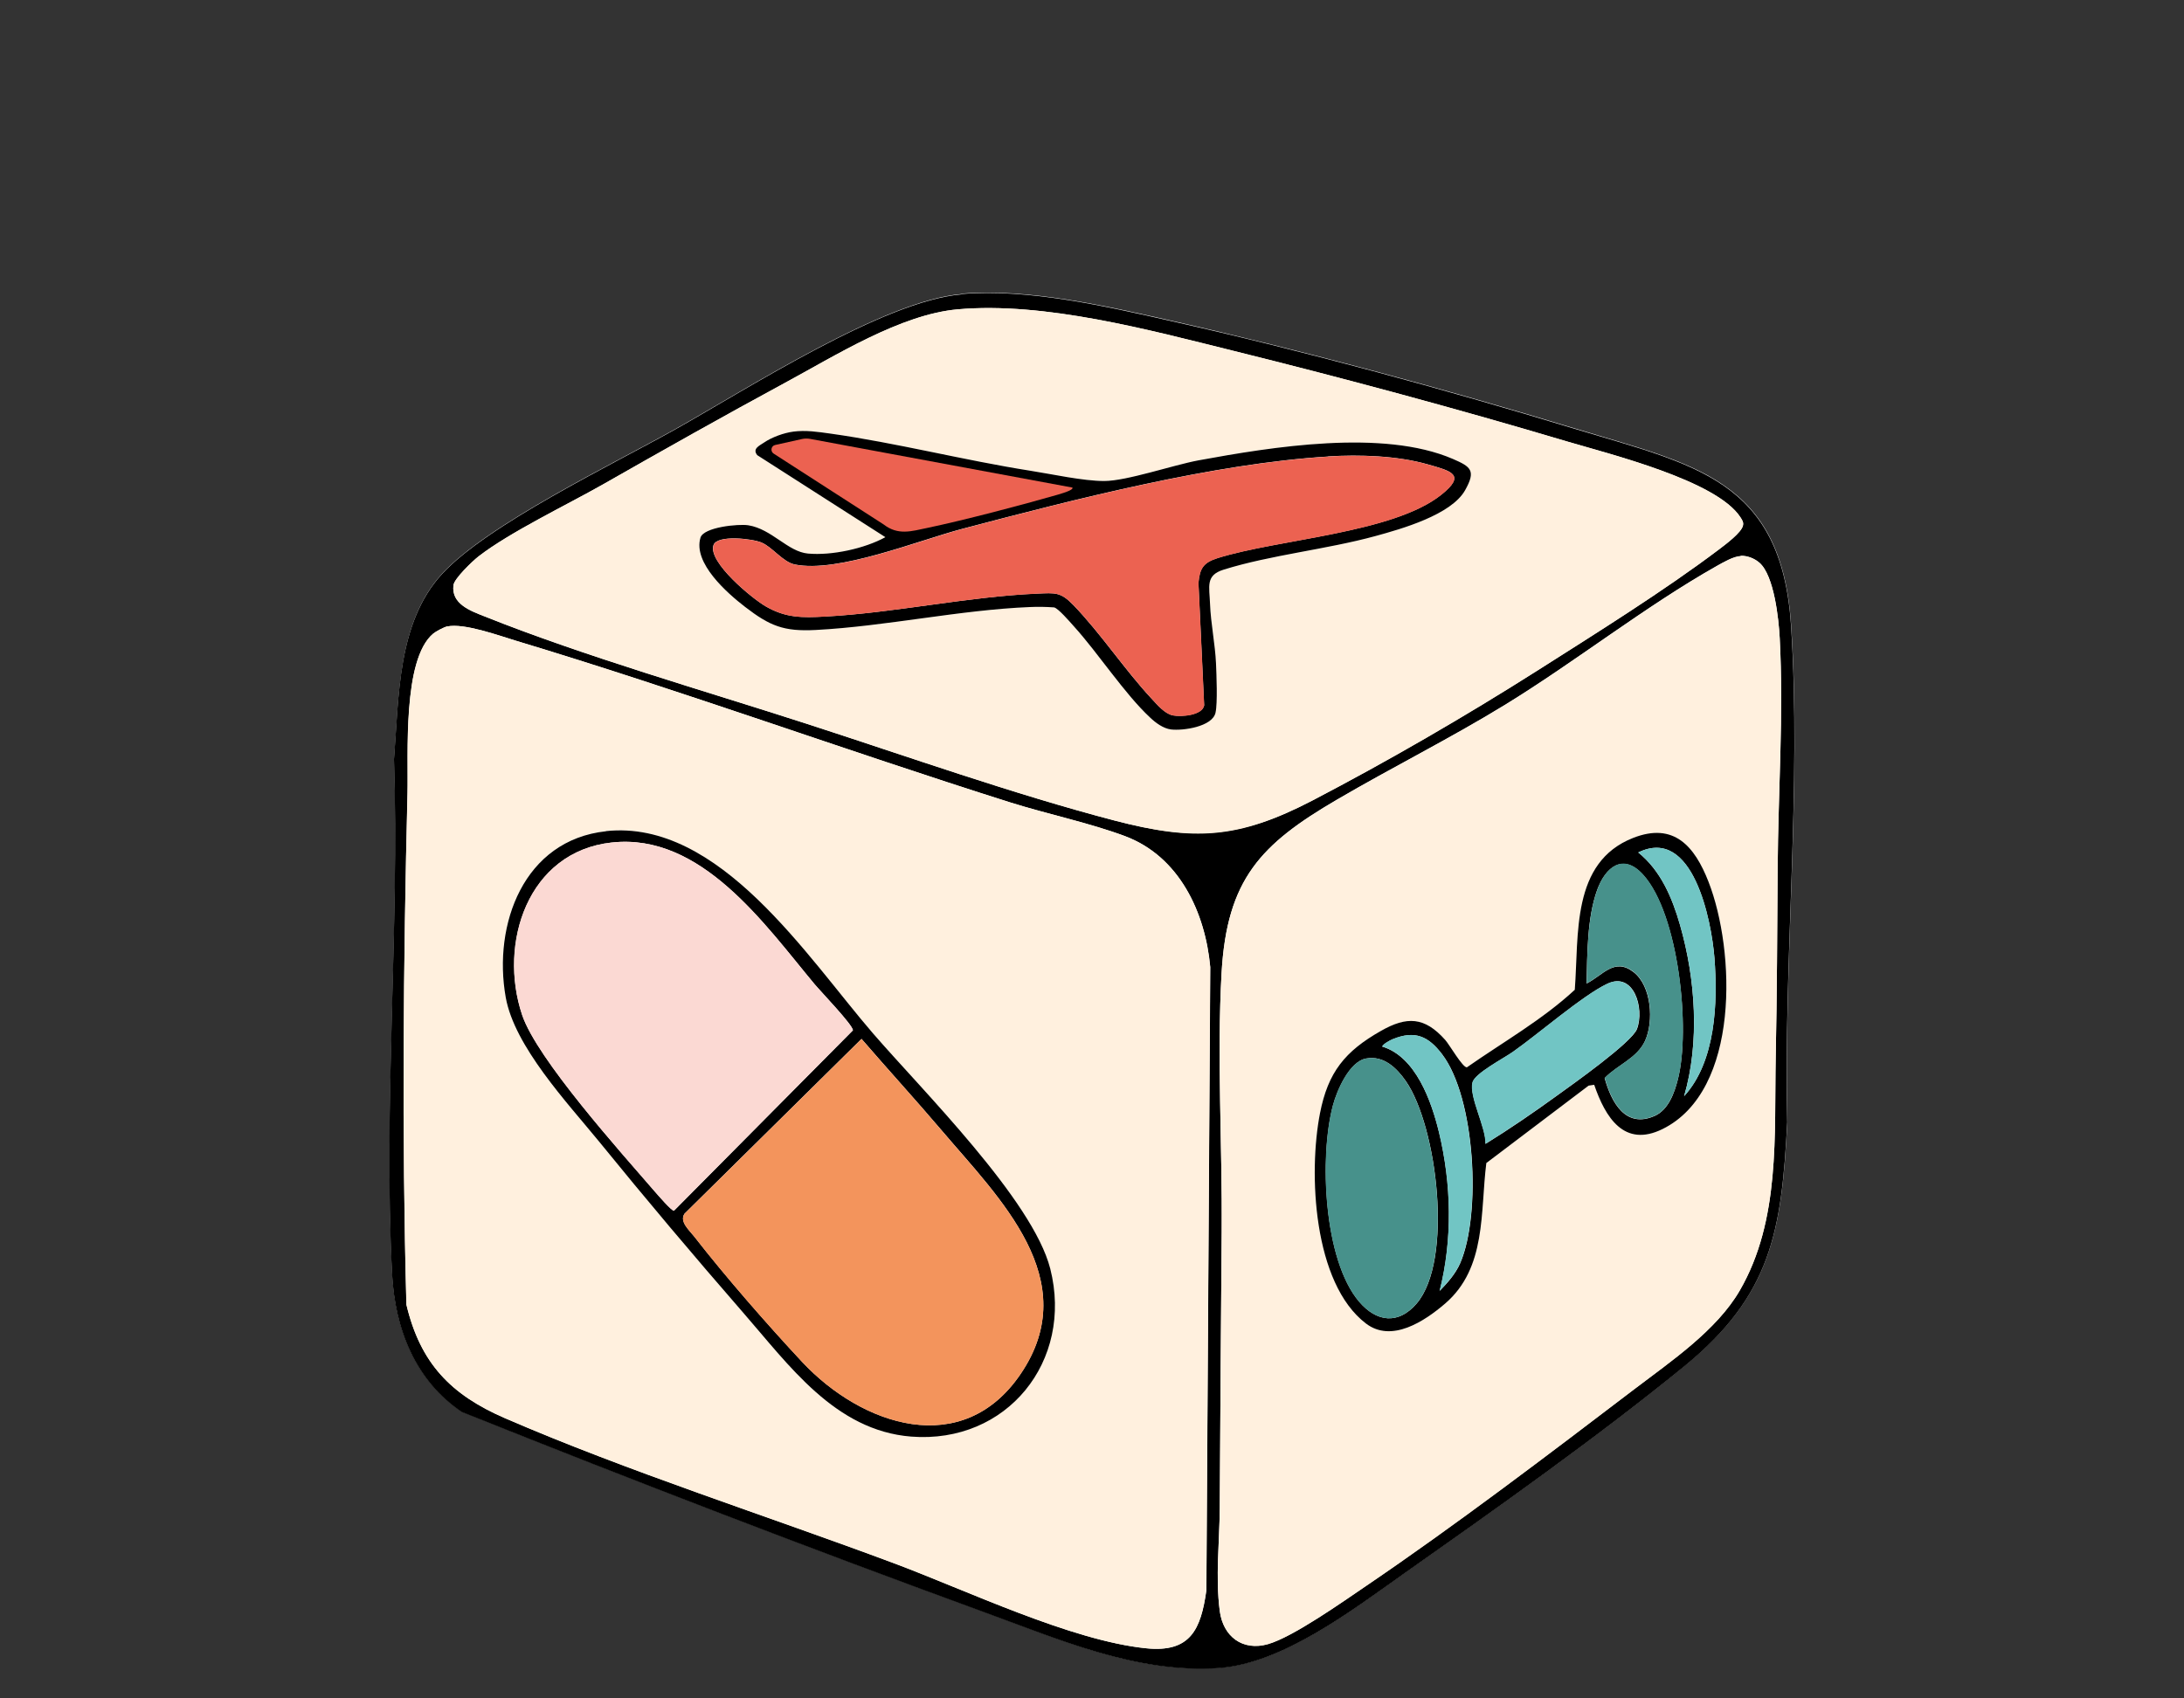
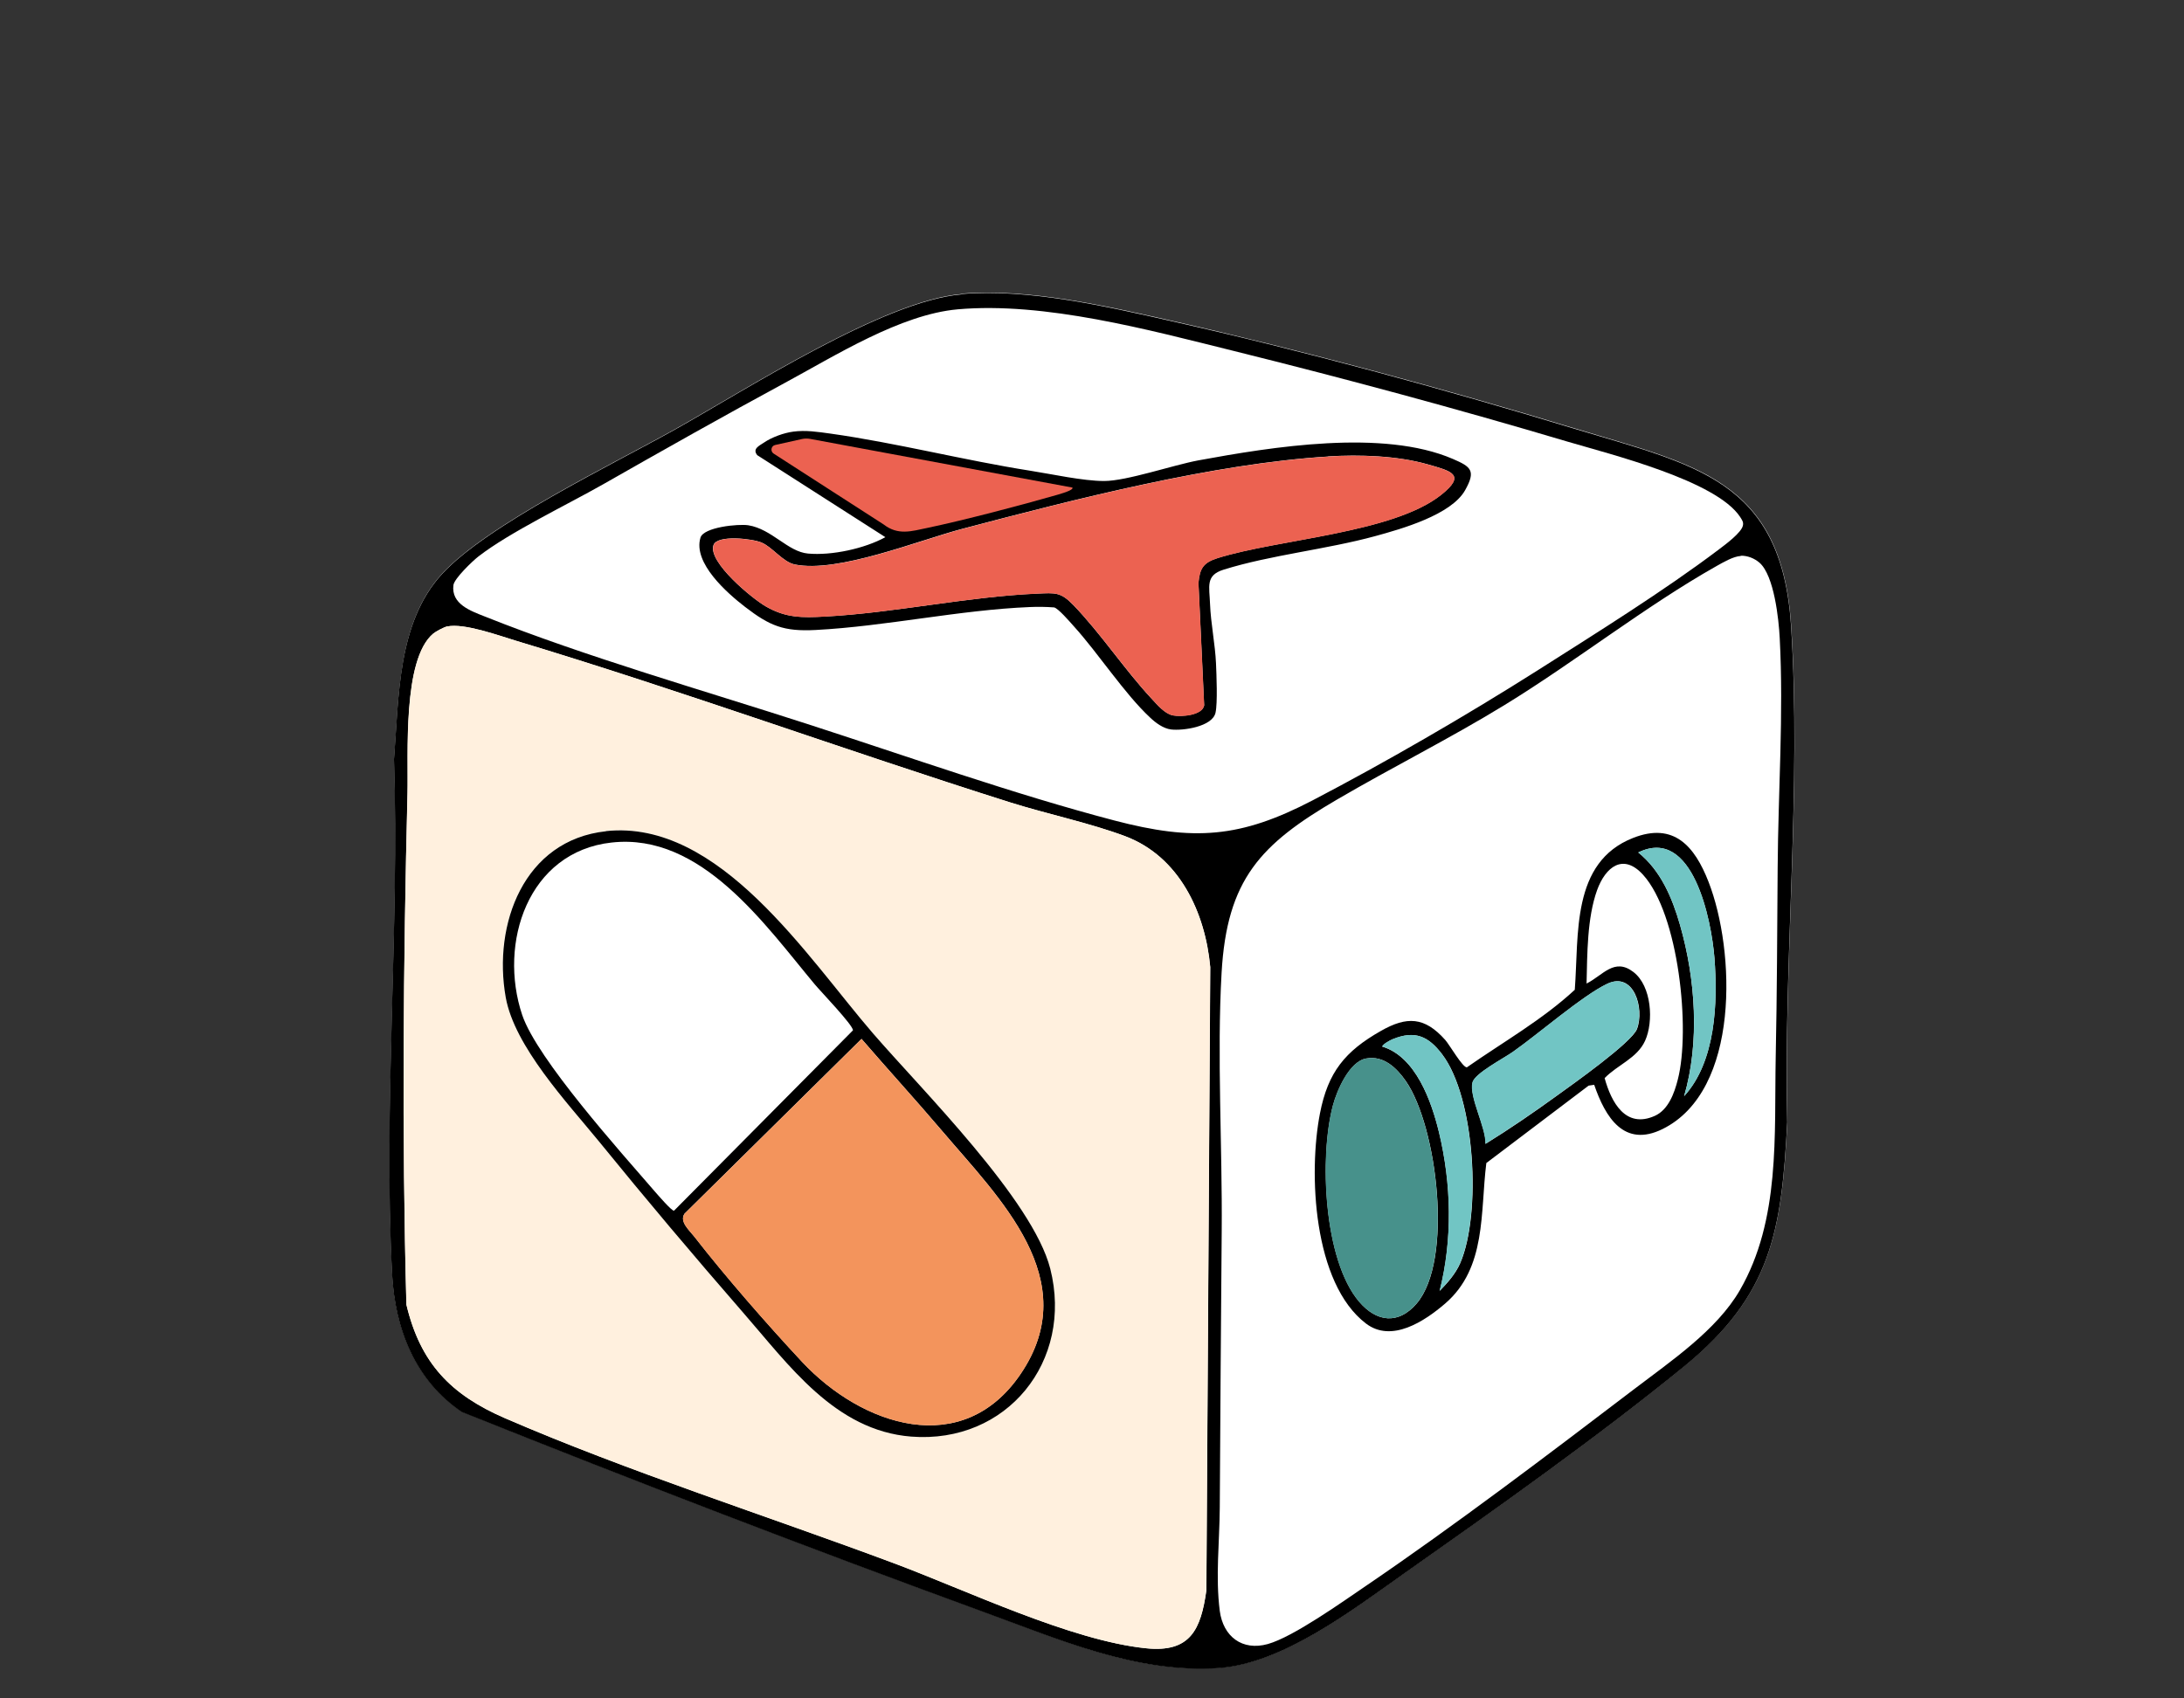
<svg xmlns="http://www.w3.org/2000/svg" id="Capa_1" data-name="Capa 1" viewBox="0 0 180 140">
  <rect x="0" y="0" width="180" height="140" fill="#333333" stroke="none" />
  <defs>
    <style>
      .cls-1 {
        fill: #ec6251;
      }

      .cls-2 {
        fill: #47918b;
      }

      .cls-3 {
        fill: #fbd9d3;
      }

      .cls-4 {
        fill: #fff;
      }

      .cls-5 {
        fill: #fff0de;
      }

      .cls-6 {
        fill: #f3945c;
      }

      .cls-7 {
        fill: #71c5c4;
      }
    </style>
  </defs>
  <path class="cls-4" d="M79.23,24.24c-6.39.54-17.62,7.79-23.54,11.11-5.19,2.91-15.51,7.87-19.25,11.94-3.69,4.01-3.55,10.15-3.96,15.26.45,13.99-.87,28.45-.16,42.39.23,4.55,1.89,8.81,5.75,11.42,14.23,5.7,28.62,11.23,43.04,16.5,6.2,2.27,12.57,5.08,19.34,4.61,5.3-.36,10.99-4.76,15.24-7.76,7.58-5.34,16.04-11.3,23.18-17.15,7.14-5.84,7.97-11.09,8.44-20.08-.32-13.45,1.19-27.6.31-40.97-.79-12.04-7.99-13.2-17.95-16.23-10.7-3.25-22.16-6.36-33.07-8.83-5.39-1.22-11.84-2.7-17.36-2.24Z" />
  <path d="M79.23,24.24c5.52-.47,11.97,1.02,17.36,2.24,10.91,2.46,22.37,5.58,33.07,8.83,9.96,3.02,17.16,4.19,17.95,16.23.88,13.37-.63,27.51-.31,40.97-.47,8.98-1.3,14.23-8.44,20.08-7.14,5.84-15.6,11.81-23.18,17.15-4.25,3-9.94,7.39-15.24,7.76-6.76.46-13.14-2.35-19.34-4.61-14.42-5.27-28.81-10.8-43.04-16.5-3.86-2.61-5.52-6.87-5.75-11.42-.72-13.94.61-28.41.16-42.39.41-5.11.27-11.25,3.96-15.26,3.74-4.07,14.06-9.03,19.25-11.94,5.92-3.32,17.15-10.57,23.54-11.11ZM78.92,25.5c-4.71.42-10.1,3.83-14.25,6.07-5.01,2.71-10.01,5.53-14.96,8.35-2.99,1.7-7.7,3.95-10.28,5.95-.49.38-1.99,1.82-2.06,2.36-.2,1.57,1.43,2.13,2.59,2.59,8.26,3.3,18.02,6.09,26.58,8.86,8.2,2.65,17.01,5.78,25.29,7.95,6.56,1.72,10.4,1.45,16.36-1.66s12.58-6.94,18.47-10.67c4.83-3.07,10.5-6.6,15.02-10.02.49-.37,1.88-1.39,1.97-1.98.06-.27-.09-.46-.22-.67-1.96-3.02-10.74-5.19-14.25-6.23-9.03-2.69-18.35-5.2-27.49-7.47-6.98-1.73-15.59-4.07-22.78-3.43ZM143.47,45.83c-.61.03-1.44.52-1.98.82-5.87,3.31-11.66,7.9-17.51,11.48-4.51,2.76-9.24,5.12-13.79,7.78-6.28,3.67-9.07,6.55-9.51,14.28-.39,6.86.07,14.34.01,21.28-.06,7.59-.12,15.23-.16,22.84-.02,2.82-.36,5.65,0,8.48.28,2.11,1.85,3.32,3.96,2.73s6.21-3.52,8.11-4.81c7.39-5.03,14.95-10.77,22.08-16.2,3-2.29,6.8-4.85,8.71-8.15,3.36-5.81,2.83-12.79,2.96-19.25.11-5.19.12-10.39.16-15.6.04-6.23.5-12.66.17-18.91-.08-1.57-.46-5.15-1.66-6.21-.41-.36-1-.6-1.55-.58ZM36.85,51.64c-.25.05-.94.42-1.14.59-2.55,2.13-2.04,10.01-2.12,13.16-.35,14-.47,28.15-.09,42.15,1.15,4.85,3.67,7.43,8.12,9.36,10.16,4.4,21.55,8.03,32.01,11.94,6.01,2.24,14.65,6.41,20.85,7.03,3.64.37,4.5-1.56,4.95-4.78l.32-51.37c-.41-4.51-2.55-9.11-7.01-10.79-2.87-1.08-6.48-1.84-9.49-2.79-13.6-4.3-27.07-9.21-40.71-13.32-1.46-.44-4.27-1.47-5.68-1.18Z" />
  <path class="cls-5" d="M36.85,51.64c1.41-.29,4.22.74,5.68,1.18,13.64,4.11,27.11,9.02,40.71,13.32,3.02.95,6.62,1.71,9.49,2.79,4.46,1.68,6.6,6.28,7.01,10.79l-.32,51.37c-.45,3.22-1.31,5.15-4.95,4.78-6.19-.63-14.84-4.79-20.85-7.03-10.45-3.9-21.85-7.54-32.01-11.94-4.45-1.93-6.97-4.52-8.12-9.36-.38-13.99-.25-28.15.09-42.15.08-3.15-.43-11.03,2.12-13.16.2-.17.89-.54,1.14-.59ZM49.94,68.51c-6.78.73-9.34,7.67-8.27,13.69.72,4.05,5.08,8.68,7.67,11.86,3.87,4.74,7.87,9.49,11.88,14.11,3.78,4.34,7.57,9.75,13.86,10.24,7.9.62,13.4-6.23,11.47-13.84-1.44-5.68-10.56-14.72-14.62-19.41-5.38-6.22-12.65-17.66-22-16.66Z" />
-   <path class="cls-5" d="M143.47,45.83c.55-.02,1.14.22,1.55.58,1.2,1.06,1.58,4.64,1.66,6.21.33,6.25-.13,12.67-.17,18.91-.04,5.21-.05,10.41-.16,15.6-.13,6.47.4,13.45-2.96,19.25-1.91,3.3-5.7,5.86-8.71,8.15-7.13,5.43-14.68,11.18-22.08,16.2-1.9,1.29-6.07,4.23-8.11,4.81s-3.68-.62-3.96-2.73c-.37-2.84-.02-5.67,0-8.48.04-7.61.1-15.25.16-22.84.05-6.94-.4-14.43-.01-21.28.44-7.73,3.23-10.61,9.51-14.28,4.56-2.67,9.29-5.03,13.79-7.78,5.85-3.58,11.63-8.16,17.51-11.48.54-.3,1.37-.8,1.98-.82ZM131.39,89.42c.92,2.67,2.46,5.21,5.63,3.65,6.43-3.16,6.01-14.71,3.79-20.39-1.14-2.92-2.85-4.93-6.21-3.61-5.12,2.01-4.45,7.96-4.81,12.52-2.69,2.48-5.9,4.31-8.89,6.39-.34.05-1.44-1.87-1.79-2.26-1.69-1.91-3.16-1.96-5.3-.74-2.96,1.68-4.36,3.4-5.02,6.79-.96,4.91-.56,14.01,3.79,17.33,2.12,1.61,4.83-.17,6.53-1.65,3.42-2.95,2.88-7.53,3.39-11.58l8.43-6.38.46-.07Z" />
-   <path class="cls-5" d="M78.92,25.5c7.19-.64,15.8,1.7,22.78,3.43,9.15,2.27,18.47,4.78,27.49,7.47,3.5,1.04,12.28,3.21,14.25,6.23.13.21.28.4.22.67-.09.58-1.49,1.61-1.97,1.98-4.53,3.42-10.19,6.95-15.02,10.02-5.88,3.74-12.29,7.45-18.47,10.67s-9.8,3.38-16.36,1.66c-8.28-2.16-17.09-5.29-25.29-7.95-8.56-2.77-18.32-5.56-26.58-8.86-1.16-.46-2.79-1.02-2.59-2.59.07-.54,1.57-1.98,2.06-2.36,2.57-2,7.29-4.25,10.28-5.95,4.95-2.82,9.95-5.64,14.96-8.35,4.15-2.24,9.54-5.65,14.25-6.07ZM65.37,35.58c-.77.1-1.77.47-2.41.9-.4.27-.98.51-.56,1.04l10.56,6.76c-1.71.94-4.42,1.52-6.38,1.35-1.67-.15-2.98-2.02-4.91-2.33-.82-.13-3.68.14-3.95,1.02-.63,2.09,2.2,4.58,3.68,5.71,2.04,1.57,3.19,2.03,5.82,1.9,5.76-.3,11.84-1.65,17.64-1.89.67-.03,1.35-.02,2.01.03.34.08,1.29,1.18,1.61,1.54,2.05,2.25,4.18,5.57,6.31,7.55.45.42,1.08.89,1.71.97.98.12,3.41-.22,3.67-1.38.18-.82.08-3.11.04-4.07-.06-1.58-.42-3.3-.49-4.87-.06-1.46-.41-2.38,1.11-2.85,3.87-1.2,8.49-1.67,12.51-2.77,2.16-.59,6.26-1.75,7.4-3.78.92-1.64.47-1.94-1.01-2.58-5.75-2.48-14.89-1-20.98.12-2.09.39-5.9,1.7-7.76,1.7-1.73,0-4.3-.57-6.1-.85-5.46-.86-11.05-2.3-16.47-3.06-1.03-.14-2.01-.3-3.06-.16Z" />
  <path d="M49.94,68.51c9.35-1,16.62,10.43,22,16.66,4.05,4.69,13.17,13.73,14.62,19.41,1.93,7.61-3.57,14.46-11.47,13.84-6.28-.5-10.08-5.91-13.86-10.24-4.02-4.62-8.02-9.36-11.88-14.11-2.6-3.18-6.95-7.81-7.67-11.86-1.07-6.02,1.49-12.96,8.27-13.69ZM50.41,69.45c-6.9.76-9.36,8.3-7.37,14.22,1.23,3.64,8.16,11.34,10.95,14.57.23.26,1.37,1.59,1.56,1.56l14.75-14.87c0-.44-2.67-3.21-3.15-3.79-4.08-4.88-9.34-12.51-16.73-11.69ZM71,85.64l-14.58,14.4c-.45.65.4,1.38.8,1.89,2.58,3.31,6.02,7.25,8.89,10.33,4.92,5.26,13.21,8.07,18.01.99,5.26-7.76-1.76-14.48-6.5-20.06-2.17-2.55-4.43-5.02-6.62-7.56Z" />
  <path d="M131.39,89.42l-.46.07-8.43,6.38c-.51,4.05.03,8.63-3.39,11.58-1.71,1.47-4.42,3.26-6.53,1.65-4.36-3.32-4.75-12.42-3.79-17.33.66-3.39,2.06-5.11,5.02-6.79,2.14-1.22,3.6-1.17,5.3.74.35.39,1.45,2.31,1.79,2.26,2.99-2.09,6.21-3.91,8.89-6.39.35-4.56-.31-10.51,4.81-12.52,3.36-1.32,5.07.69,6.21,3.61,2.22,5.68,2.63,17.23-3.79,20.39-3.17,1.56-4.71-.97-5.63-3.65ZM138.8,90.36c2.61-2.85,2.78-7.72,2.5-11.4-.24-3.04-1.76-10.9-6.28-8.69,1.86,1.49,2.81,3.76,3.45,6,1.27,4.44,1.63,9.63.33,14.09ZM130.77,81.07c1.35-.68,2.28-2.16,3.86-.94,1.49,1.15,1.68,4.07.95,5.67-.66,1.44-2.28,1.98-3.33,3.07.55,2,1.73,4.19,4.14,3.11,1.11-.5,1.61-1.87,1.89-2.99,1.06-4.09.09-13.64-2.87-16.89-1.64-1.8-3.09-.63-3.78,1.27-.83,2.3-.81,5.29-.87,7.72ZM122.42,94.3c2.01-1.24,3.96-2.58,5.88-3.97,1.26-.91,6.2-4.4,6.62-5.51.64-1.7-.27-4.78-2.46-3.72-2.05.98-5.67,4.14-7.77,5.61-.75.53-3.12,1.76-3.32,2.51-.31,1.18,1.12,3.71,1.07,5.08ZM118.64,106.43c.67-.69,1.32-1.42,1.71-2.31,1.75-4.04,1.25-13.61-1.49-17.21-1.14-1.5-2.25-1.99-4.06-1.25-.23.09-.77.38-.88.61,2.76.83,4.06,4.5,4.68,7.06,1.03,4.27,1.13,8.85.05,13.11ZM112.61,87.25c-1.39.24-2.42,2.63-2.75,3.87-1.12,4.2-.78,12.72,2.16,16.18,1.43,1.68,3.22,1.91,4.73.16,3.06-3.56,1.7-14.61-.88-18.34-.75-1.08-1.82-2.12-3.25-1.87Z" />
  <path d="M65.37,35.58c1.05-.14,2.03.02,3.06.16,5.42.76,11.01,2.2,16.47,3.06,1.79.28,4.36.85,6.1.85,1.86,0,5.67-1.31,7.76-1.7,6.09-1.12,15.22-2.6,20.98-.12,1.48.64,1.93.95,1.01,2.58-1.14,2.03-5.24,3.19-7.4,3.78-4.02,1.1-8.65,1.56-12.51,2.77-1.51.47-1.16,1.39-1.11,2.85.06,1.57.42,3.29.49,4.87.04.96.14,3.25-.04,4.07-.26,1.16-2.7,1.5-3.67,1.38-.63-.08-1.26-.54-1.71-.97-2.13-1.98-4.27-5.3-6.31-7.55-.32-.36-1.27-1.46-1.61-1.54-.67-.05-1.35-.06-2.01-.03-5.8.24-11.88,1.59-17.64,1.89-2.63.14-3.78-.33-5.82-1.9-1.48-1.14-4.31-3.62-3.68-5.71.26-.87,3.13-1.15,3.95-1.02,1.93.31,3.25,2.18,4.91,2.33,1.96.18,4.67-.41,6.38-1.35l-10.56-6.76c-.42-.53.16-.77.56-1.04.64-.44,1.64-.8,2.41-.9ZM86.67,40.42l-20.4-3.79-2.28.48,9.15,5.89c1.13.87,2.14.53,3.39.27,2.74-.58,6.21-1.49,8.91-2.27.16-.05,1.39-.37,1.23-.58ZM109.47,37.63c-9.41.57-20.93,3.53-30.12,5.95-3.69.97-10.29,3.67-13.84,2.95-.99-.2-1.84-1.43-2.75-1.81-.75-.32-3.67-.66-3.96.22-.46,1.4,3.21,4.42,4.34,5.06,1.65.94,2.98.92,4.85.82,5.72-.3,11.76-1.64,17.48-1.89,1.5-.06,1.94-.15,2.99.94,2.25,2.33,4.23,5.34,6.45,7.72.47.5,1.09,1.25,1.77,1.38.68.12,2.4,0,2.56-.83l-.47-10.09c.1-1.21.41-1.68,1.58-2.05,5.01-1.57,14.44-2.05,18.42-5.21,2.1-1.67.84-1.96-1.09-2.51-2.51-.72-5.62-.82-8.22-.66Z" />
  <path class="cls-6" d="M71,85.64c2.19,2.53,4.45,5.01,6.62,7.56,4.74,5.58,11.77,12.3,6.5,20.06-4.8,7.07-13.09,4.27-18.01-.99-2.87-3.07-6.32-7.02-8.89-10.33-.4-.52-1.25-1.24-.8-1.89l14.58-14.4Z" />
-   <path class="cls-3" d="M50.41,69.45c7.4-.82,12.66,6.81,16.73,11.69.48.57,3.14,3.35,3.15,3.79l-14.75,14.87c-.19.03-1.33-1.3-1.56-1.56-2.79-3.23-9.72-10.93-10.95-14.57-1.99-5.92.47-13.46,7.37-14.22Z" />
  <path class="cls-2" d="M112.61,87.25c1.44-.25,2.51.79,3.25,1.87,2.59,3.73,3.94,14.79.88,18.34-1.5,1.75-3.29,1.52-4.73-.16-2.94-3.45-3.29-11.98-2.16-16.18.33-1.24,1.35-3.63,2.75-3.87Z" />
-   <path class="cls-2" d="M130.77,81.07c.05-2.42.04-5.42.87-7.72.68-1.9,2.14-3.07,3.78-1.27,2.96,3.25,3.93,12.8,2.87,16.89-.29,1.11-.79,2.49-1.89,2.99-2.41,1.09-3.59-1.11-4.14-3.11,1.05-1.08,2.67-1.63,3.33-3.07.73-1.6.54-4.52-.95-5.67-1.57-1.21-2.51.26-3.86.94Z" />
  <path class="cls-7" d="M122.42,94.3c.05-1.37-1.37-3.9-1.07-5.08.2-.75,2.57-1.98,3.32-2.51,2.1-1.47,5.73-4.63,7.77-5.61,2.19-1.05,3.1,2.02,2.46,3.72-.41,1.11-5.35,4.6-6.62,5.51-1.92,1.38-3.86,2.72-5.88,3.97Z" />
  <path class="cls-7" d="M118.64,106.43c1.08-4.26.98-8.84-.05-13.11-.62-2.56-1.91-6.23-4.68-7.06.11-.23.66-.52.88-.61,1.82-.73,2.92-.25,4.06,1.25,2.73,3.6,3.24,13.17,1.49,17.21-.39.89-1.04,1.62-1.71,2.31Z" />
  <path class="cls-7" d="M138.8,90.36c1.31-4.45.94-9.65-.33-14.09-.64-2.24-1.59-4.51-3.45-6,4.52-2.22,6.04,5.64,6.28,8.69.29,3.68.11,8.55-2.5,11.4Z" />
  <path class="cls-1" d="M109.47,37.63c2.6-.16,5.72-.06,8.22.66,1.92.55,3.19.84,1.09,2.51-3.98,3.16-13.41,3.64-18.42,5.21-1.17.37-1.47.84-1.58,2.05l.47,10.09c-.16.84-1.88.96-2.56.83-.68-.12-1.31-.88-1.77-1.38-2.22-2.39-4.2-5.39-6.45-7.72-1.06-1.09-1.49-1.01-2.99-.94-5.72.24-11.77,1.58-17.48,1.89-1.87.1-3.2.12-4.85-.82-1.13-.64-4.8-3.66-4.34-5.06.29-.88,3.2-.54,3.96-.22.91.39,1.76,1.61,2.75,1.81,3.55.72,10.15-1.97,13.84-2.95,9.18-2.42,20.71-5.38,30.12-5.95Z" />
  <path class="cls-1" d="M88.38,40.18c.18.23-1.15.58-1.32.63-2.91.84-7.65,2.08-10.6,2.7-1.35.28-2.44.65-3.65-.29l-9.05-5.83c-.29-.19-.21-.64.13-.71l2.2-.49c.23-.05.46-.05.69-.01l21.6,4.01Z" />
</svg>